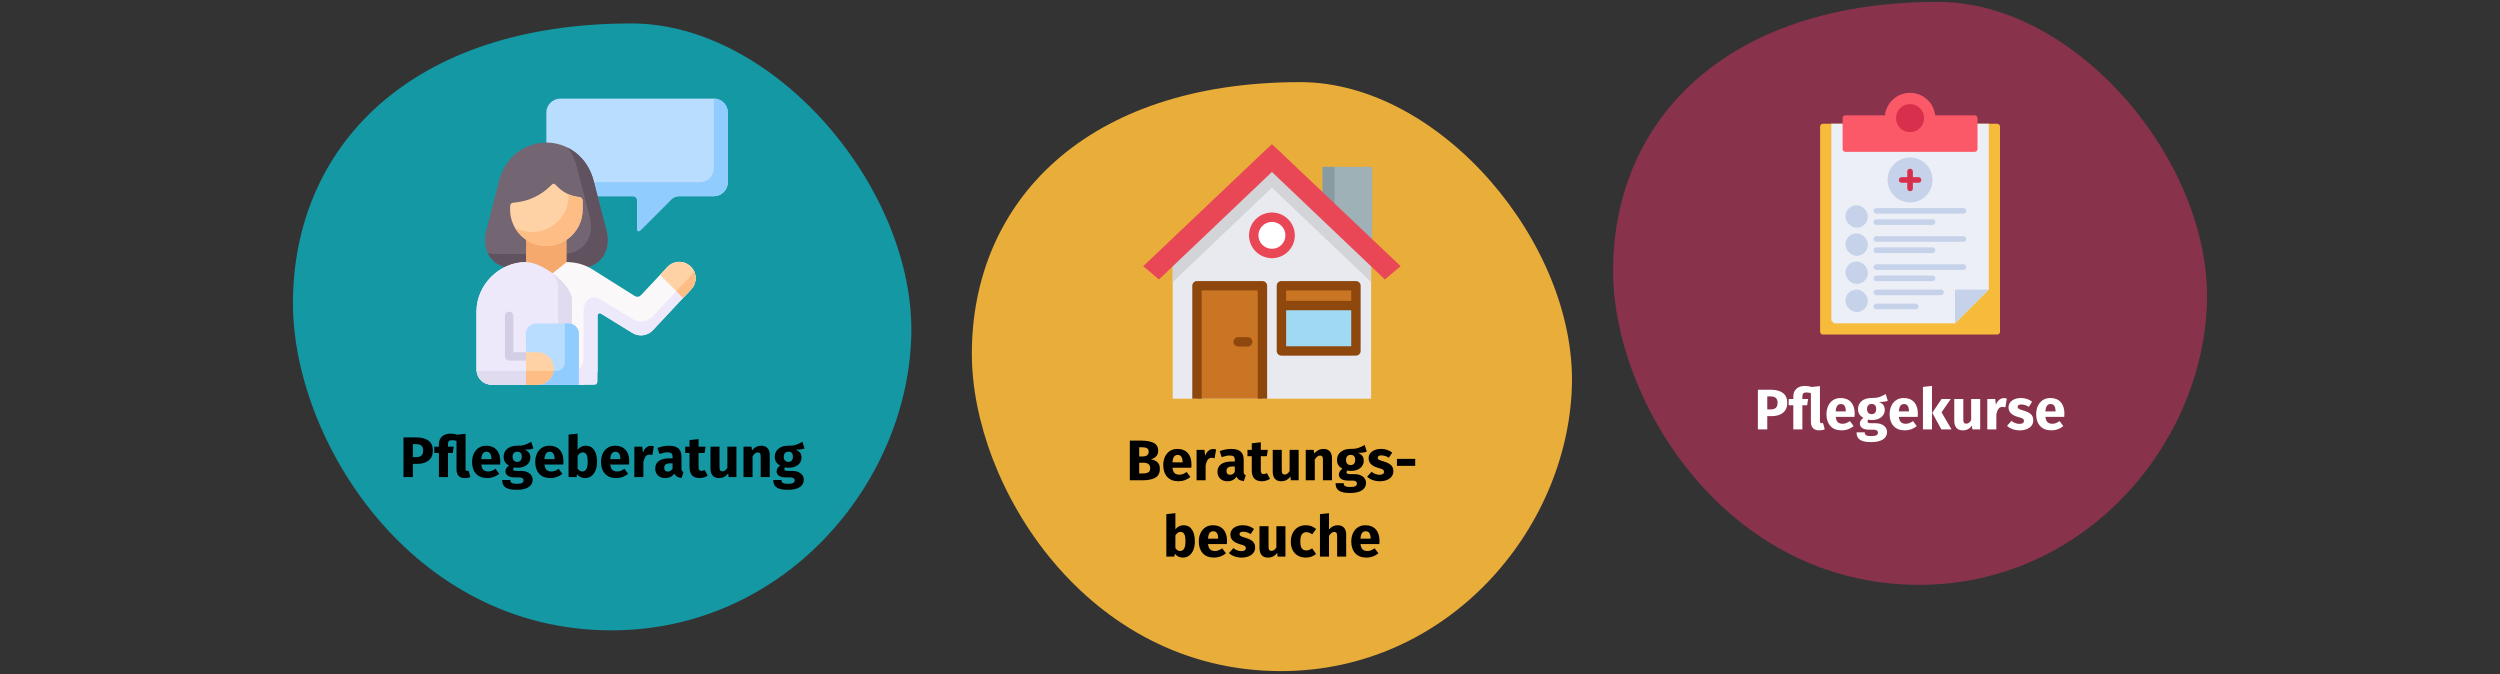
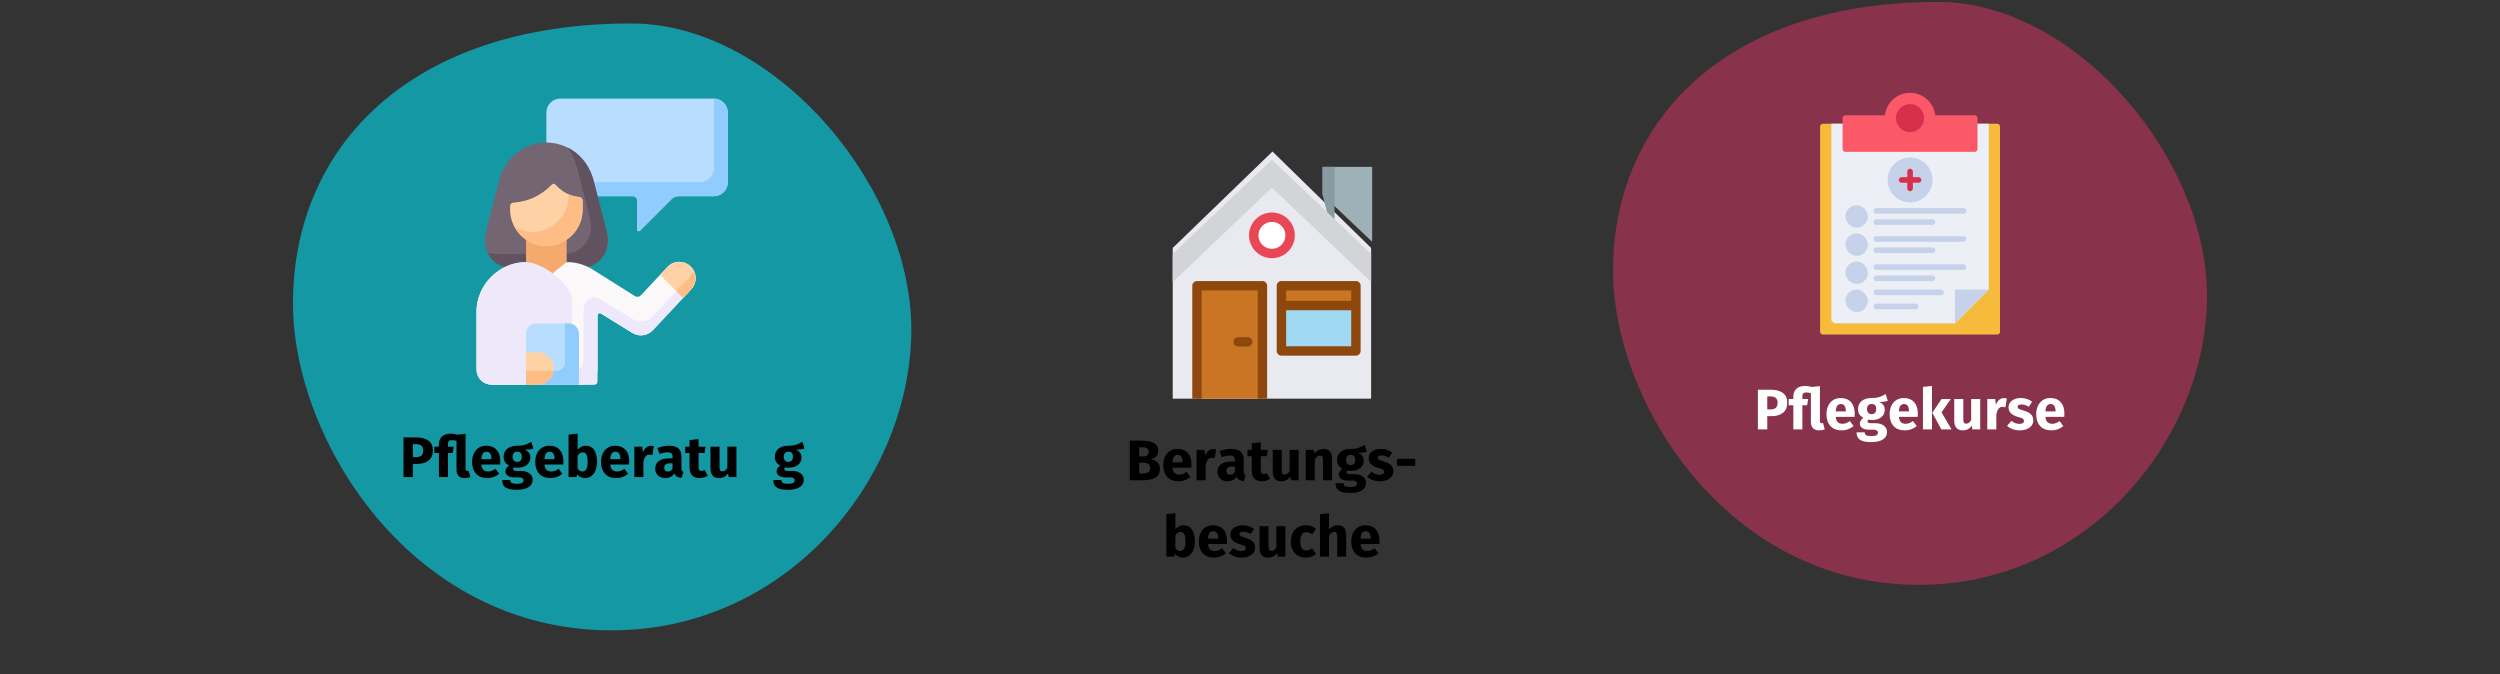
<svg xmlns="http://www.w3.org/2000/svg" width="786px" height="212px" viewBox="0 0 786 212" version="1.1">
  <rect x="0" y="0" width="786" height="212" fill="#333333" stroke="none" />
  <title>pflegeberatung-schulung-einleitung </title>
  <g id="Page-1" stroke="none" stroke-width="1" fill="none" fill-rule="evenodd">
    <g id="vorlage" transform="translate(-123, -100592)">
      <g id="pflegeberatung-schulung-einleitung-" transform="translate(123, 100592)">
        <rect id="Rectangle" x="0" y="0" width="786" height="212" />
        <g id="Group" transform="translate(507.149, 0.597)" fill-rule="nonzero">
          <path d="M96.189,183.273 C148.159,183.273 185.255,139.314 186.711,94.832 C188.166,50.35 145.745,0 102.186,0 C35.394,0 5.68434189e-14,37.275 5.68434189e-14,84.535 C5.68434189e-14,125.643 35.671,183.273 96.189,183.273 Z" id="Oval-Copy-4" fill="#88324C" />
          <g id="health-report2" transform="translate(65.095, 28.586)">
            <path d="M55.674,9.721 L48.605,9.721 C48.116,9.721 47.721,10.117 47.721,10.605 L47.721,16.791 L8.837,16.791 L8.837,10.605 C8.837,10.117 8.442,9.721 7.953,9.721 L0.884,9.721 C0.396,9.721 0,10.117 0,10.605 L0,75.116 C0,75.604 0.396,76 0.884,76 L55.674,76 C56.162,76 56.558,75.604 56.558,75.116 L56.558,10.605 C56.558,10.117 56.162,9.721 55.674,9.721 Z" id="Path" fill="#F7BB3C" />
            <path d="M53.023,9.721 L53.023,61.861 L42.418,72.465 L4.419,72.465 L3.535,71.581 L3.535,9.721 L7.953,9.721 C8.441,9.723 8.836,10.117 8.837,10.605 L8.837,16.791 L47.721,16.791 L47.721,10.605 C47.722,10.117 48.117,9.723 48.605,9.721 L53.023,9.721 Z" id="Path" fill="#EDEFF7" />
            <path d="M48.605,7.07 L36.183,7.07 C35.733,3.044 32.33,0 28.279,0 C24.228,0 20.825,3.044 20.375,7.07 L7.953,7.07 C7.465,7.07 7.07,7.466 7.07,7.954 L7.07,17.675 C7.07,18.163 7.465,18.558 7.953,18.558 L48.605,18.558 C49.093,18.558 49.488,18.163 49.488,17.675 L49.488,7.954 C49.488,7.466 49.093,7.07 48.605,7.07 Z" id="Path" fill="#FB5968" />
            <circle id="Oval" fill="#D8304C" cx="28.279" cy="7.954" r="4.419" />
            <circle id="Oval" fill="#C5D2EA" cx="28.279" cy="27.395" r="7.07" />
            <path d="M30.93,26.512 L29.163,26.512 L29.163,24.744 C29.163,24.256 28.767,23.861 28.279,23.861 C27.791,23.861 27.395,24.256 27.395,24.744 L27.395,26.512 L25.628,26.512 C25.14,26.512 24.744,26.907 24.744,27.395 C24.744,27.884 25.14,28.279 25.628,28.279 L27.395,28.279 L27.395,30.047 C27.395,30.535 27.791,30.93 28.279,30.93 C28.767,30.93 29.163,30.535 29.163,30.047 L29.163,28.279 L30.93,28.279 C31.418,28.279 31.814,27.884 31.814,27.395 C31.814,26.907 31.418,26.512 30.93,26.512 Z" id="Path" fill="#D8304C" />
            <g id="Group" transform="translate(7.953, 35.349)" fill="#C5D2EA">
              <rect id="Rectangle" x="0" y="0" width="7.07" height="7.07" rx="3.535" />
              <path d="M37.116,2.651 L9.721,2.651 C9.233,2.651 8.837,2.256 8.837,1.767 C8.837,1.279 9.233,0.884 9.721,0.884 L37.116,0.884 C37.604,0.884 38,1.279 38,1.767 C38,2.256 37.604,2.651 37.116,2.651 Z" id="Path" />
              <path d="M27.395,6.186 L9.721,6.186 C9.233,6.186 8.837,5.79 8.837,5.302 C8.837,4.814 9.233,4.419 9.721,4.419 L27.395,4.419 C27.883,4.419 28.279,4.814 28.279,5.302 C28.279,5.79 27.883,6.186 27.395,6.186 Z" id="Path" />
              <rect id="Rectangle" x="0" y="8.837" width="7.07" height="7.07" rx="3.535" />
              <path d="M37.116,11.488 L9.721,11.488 C9.233,11.488 8.837,11.093 8.837,10.605 C8.837,10.117 9.233,9.721 9.721,9.721 L37.116,9.721 C37.604,9.721 38,10.117 38,10.605 C38,11.093 37.604,11.488 37.116,11.488 Z" id="Path" />
              <path d="M27.395,15.023 L9.721,15.023 C9.233,15.023 8.837,14.628 8.837,14.139 C8.837,13.651 9.233,13.256 9.721,13.256 L27.395,13.256 C27.883,13.256 28.279,13.651 28.279,14.139 C28.279,14.628 27.883,15.023 27.395,15.023 Z" id="Path" />
              <rect id="Rectangle" x="0" y="17.674" width="7.07" height="7.07" rx="3.535" />
              <path d="M37.116,20.326 L9.721,20.326 C9.233,20.326 8.837,19.93 8.837,19.442 C8.837,18.954 9.233,18.558 9.721,18.558 L37.116,18.558 C37.604,18.558 38,18.954 38,19.442 C38,19.93 37.604,20.326 37.116,20.326 Z" id="Path" />
              <path d="M27.395,23.86 L9.721,23.86 C9.233,23.86 8.837,23.465 8.837,22.977 C8.837,22.489 9.233,22.093 9.721,22.093 L27.395,22.093 C27.883,22.093 28.279,22.489 28.279,22.977 C28.279,23.465 27.883,23.86 27.395,23.86 Z" id="Path" />
              <rect id="Rectangle" x="0" y="26.512" width="7.07" height="7.07" rx="3.535" />
              <path d="M30.046,28.279 L9.721,28.279 C9.233,28.279 8.837,27.883 8.837,27.395 C8.837,26.907 9.233,26.512 9.721,26.512 L30.046,26.512 C30.534,26.512 30.93,26.907 30.93,27.395 C30.93,27.883 30.534,28.279 30.046,28.279 Z" id="Path" />
              <path d="M22.093,32.698 L9.721,32.698 C9.233,32.698 8.837,32.302 8.837,31.814 C8.837,31.326 9.233,30.93 9.721,30.93 L22.093,30.93 C22.581,30.93 22.977,31.326 22.977,31.814 C22.977,32.302 22.581,32.698 22.093,32.698 Z" id="Path" />
              <polygon id="Path" points="34.465 37.116 34.465 26.512 45.07 26.512" />
            </g>
          </g>
          <g id="Pflegekurse" transform="translate(45.53, 120.741)" fill="#FFFFFF">
            <path d="M4.032,1.188 C5.676,1.188 6.954,1.53 7.866,2.214 C8.778,2.898 9.234,3.912 9.234,5.256 C9.234,6.66 8.787,7.719 7.893,8.433 C6.999,9.147 5.802,9.504 4.302,9.504 L2.952,9.504 L2.952,13.662 L0,13.662 L0,1.188 L4.032,1.188 Z M4.05,7.38 C4.746,7.38 5.277,7.215 5.643,6.885 C6.009,6.555 6.192,6.012 6.192,5.256 C6.192,3.948 5.46,3.294 3.996,3.294 L2.952,3.294 L2.952,7.38 L4.05,7.38 Z" id="Shape" />
            <path d="M21.024,13.644 C20.496,13.86 19.884,13.968 19.188,13.968 C18.384,13.968 17.763,13.737 17.325,13.275 C16.887,12.813 16.668,12.144 16.668,11.268 L16.668,2.25 C16.14,2.118 15.672,2.052 15.264,2.052 C14.784,2.052 14.451,2.148 14.265,2.34 C14.079,2.532 13.986,2.862 13.986,3.33 L13.986,4.104 L15.804,4.104 L15.48,6.084 L13.986,6.084 L13.986,13.662 L11.142,13.662 L11.142,6.084 L9.684,6.084 L9.684,4.104 L11.142,4.104 L11.142,3.258 C11.142,2.298 11.46,1.515 12.096,0.909 C12.732,0.303 13.65,0 14.85,0 C15.486,0 16.182,0.108 16.938,0.324 L19.512,0.054 L19.512,10.98 C19.512,11.244 19.551,11.433 19.629,11.547 C19.707,11.661 19.83,11.718 19.998,11.718 C20.166,11.718 20.322,11.688 20.466,11.628 L21.024,13.644 Z" id="Path" />
            <path d="M30.438,8.694 C30.438,9.09 30.42,9.432 30.384,9.72 L24.462,9.72 C24.558,10.524 24.786,11.088 25.146,11.412 C25.506,11.736 26.004,11.898 26.64,11.898 C27.024,11.898 27.396,11.829 27.756,11.691 C28.116,11.553 28.506,11.34 28.926,11.052 L30.096,12.636 C28.98,13.524 27.738,13.968 26.37,13.968 C24.822,13.968 23.634,13.512 22.806,12.6 C21.978,11.688 21.564,10.464 21.564,8.928 C21.564,7.956 21.738,7.083 22.086,6.309 C22.434,5.535 22.944,4.923 23.616,4.473 C24.288,4.023 25.092,3.798 26.028,3.798 C27.408,3.798 28.488,4.23 29.268,5.094 C30.048,5.958 30.438,7.158 30.438,8.694 Z M27.648,7.884 C27.624,6.42 27.108,5.688 26.1,5.688 C25.608,5.688 25.227,5.868 24.957,6.228 C24.687,6.588 24.522,7.182 24.462,8.01 L27.648,8.01 L27.648,7.884 Z" id="Shape" />
            <path d="M40.842,4.662 C40.218,4.914 39.3,5.04 38.088,5.04 C38.712,5.304 39.168,5.628 39.456,6.012 C39.744,6.396 39.888,6.894 39.888,7.506 C39.888,8.118 39.726,8.667 39.402,9.153 C39.078,9.639 38.613,10.02 38.007,10.296 C37.401,10.572 36.69,10.71 35.874,10.71 C35.49,10.71 35.124,10.674 34.776,10.602 C34.68,10.65 34.605,10.725 34.551,10.827 C34.497,10.929 34.47,11.034 34.47,11.142 C34.47,11.322 34.539,11.463 34.677,11.565 C34.815,11.667 35.094,11.718 35.514,11.718 L36.954,11.718 C37.686,11.718 38.328,11.838 38.88,12.078 C39.432,12.318 39.858,12.648 40.158,13.068 C40.458,13.488 40.608,13.962 40.608,14.49 C40.608,15.486 40.179,16.263 39.321,16.821 C38.463,17.379 37.224,17.658 35.604,17.658 C34.44,17.658 33.522,17.535 32.85,17.289 C32.178,17.043 31.707,16.698 31.437,16.254 C31.167,15.81 31.032,15.252 31.032,14.58 L33.588,14.58 C33.588,14.868 33.645,15.096 33.759,15.264 C33.873,15.432 34.08,15.558 34.38,15.642 C34.68,15.726 35.112,15.768 35.676,15.768 C36.456,15.768 36.996,15.675 37.296,15.489 C37.596,15.303 37.746,15.036 37.746,14.688 C37.746,14.4 37.632,14.172 37.404,14.004 C37.176,13.836 36.834,13.752 36.378,13.752 L34.992,13.752 C34.008,13.752 33.273,13.575 32.787,13.221 C32.301,12.867 32.058,12.414 32.058,11.862 C32.058,11.514 32.16,11.175 32.364,10.845 C32.568,10.515 32.844,10.242 33.192,10.026 C32.592,9.702 32.157,9.321 31.887,8.883 C31.617,8.445 31.482,7.914 31.482,7.29 C31.482,6.222 31.866,5.373 32.634,4.743 C33.402,4.113 34.416,3.798 35.676,3.798 C36.636,3.822 37.449,3.726 38.115,3.51 C38.781,3.294 39.468,2.976 40.176,2.556 L40.842,4.662 Z M35.748,5.67 C35.304,5.67 34.953,5.811 34.695,6.093 C34.437,6.375 34.308,6.762 34.308,7.254 C34.308,7.77 34.437,8.169 34.695,8.451 C34.953,8.733 35.304,8.874 35.748,8.874 C36.216,8.874 36.573,8.736 36.819,8.46 C37.065,8.184 37.188,7.77 37.188,7.218 C37.188,6.186 36.708,5.67 35.748,5.67 Z" id="Shape" />
            <path d="M50.292,8.694 C50.292,9.09 50.274,9.432 50.238,9.72 L44.316,9.72 C44.412,10.524 44.64,11.088 45,11.412 C45.36,11.736 45.858,11.898 46.494,11.898 C46.878,11.898 47.25,11.829 47.61,11.691 C47.97,11.553 48.36,11.34 48.78,11.052 L49.95,12.636 C48.834,13.524 47.592,13.968 46.224,13.968 C44.676,13.968 43.488,13.512 42.66,12.6 C41.832,11.688 41.418,10.464 41.418,8.928 C41.418,7.956 41.592,7.083 41.94,6.309 C42.288,5.535 42.798,4.923 43.47,4.473 C44.142,4.023 44.946,3.798 45.882,3.798 C47.262,3.798 48.342,4.23 49.122,5.094 C49.902,5.958 50.292,7.158 50.292,8.694 Z M47.502,7.884 C47.478,6.42 46.962,5.688 45.954,5.688 C45.462,5.688 45.081,5.868 44.811,6.228 C44.541,6.588 44.376,7.182 44.316,8.01 L47.502,8.01 L47.502,7.884 Z" id="Shape" />
            <path d="M54.738,0 L54.738,13.662 L51.894,13.662 L51.894,0.306 L54.738,0 Z M60.642,4.104 L57.744,8.298 L60.876,13.662 L57.672,13.662 L54.828,8.442 L57.744,4.104 L60.642,4.104 Z" id="Shape" />
            <path d="M69.894,13.662 L67.428,13.662 L67.302,12.456 C66.606,13.464 65.64,13.968 64.404,13.968 C63.528,13.968 62.865,13.704 62.415,13.176 C61.965,12.648 61.74,11.91 61.74,10.962 L61.74,4.104 L64.584,4.104 L64.584,10.602 C64.584,11.07 64.659,11.397 64.809,11.583 C64.959,11.769 65.19,11.862 65.502,11.862 C66.102,11.862 66.618,11.49 67.05,10.746 L67.05,4.104 L69.894,4.104 L69.894,13.662 Z" id="Path" />
            <path d="M77.31,3.834 C77.658,3.834 77.976,3.876 78.264,3.96 L77.814,6.714 C77.454,6.63 77.166,6.588 76.95,6.588 C76.386,6.588 75.957,6.783 75.663,7.173 C75.369,7.563 75.138,8.148 74.97,8.928 L74.97,13.662 L72.126,13.662 L72.126,4.104 L74.61,4.104 L74.844,5.958 C75.06,5.298 75.387,4.779 75.825,4.401 C76.263,4.023 76.758,3.834 77.31,3.834 Z" id="Path" />
            <path d="M82.71,3.798 C83.394,3.798 84.036,3.9 84.636,4.104 C85.236,4.308 85.764,4.596 86.22,4.968 L85.176,6.57 C84.396,6.078 83.61,5.832 82.818,5.832 C82.446,5.832 82.161,5.895 81.963,6.021 C81.765,6.147 81.666,6.324 81.666,6.552 C81.666,6.732 81.711,6.879 81.801,6.993 C81.891,7.107 82.074,7.224 82.35,7.344 C82.626,7.464 83.052,7.608 83.628,7.776 C84.624,8.064 85.365,8.439 85.851,8.901 C86.337,9.363 86.58,10.002 86.58,10.818 C86.58,11.466 86.394,12.027 86.022,12.501 C85.65,12.975 85.14,13.338 84.492,13.59 C83.844,13.842 83.124,13.968 82.332,13.968 C81.528,13.968 80.781,13.842 80.091,13.59 C79.401,13.338 78.816,12.99 78.336,12.546 L79.722,10.998 C80.526,11.622 81.372,11.934 82.26,11.934 C82.692,11.934 83.031,11.856 83.277,11.7 C83.523,11.544 83.646,11.322 83.646,11.034 C83.646,10.806 83.598,10.626 83.502,10.494 C83.406,10.362 83.22,10.239 82.944,10.125 C82.668,10.011 82.23,9.87 81.63,9.702 C80.682,9.426 79.974,9.042 79.506,8.55 C79.038,8.058 78.804,7.446 78.804,6.714 C78.804,6.162 78.963,5.667 79.281,5.229 C79.599,4.791 80.055,4.443 80.649,4.185 C81.243,3.927 81.93,3.798 82.71,3.798 Z" id="Path" />
            <path d="M96.372,8.694 C96.372,9.09 96.354,9.432 96.318,9.72 L90.396,9.72 C90.492,10.524 90.72,11.088 91.08,11.412 C91.44,11.736 91.938,11.898 92.574,11.898 C92.958,11.898 93.33,11.829 93.69,11.691 C94.05,11.553 94.44,11.34 94.86,11.052 L96.03,12.636 C94.914,13.524 93.672,13.968 92.304,13.968 C90.756,13.968 89.568,13.512 88.74,12.6 C87.912,11.688 87.498,10.464 87.498,8.928 C87.498,7.956 87.672,7.083 88.02,6.309 C88.368,5.535 88.878,4.923 89.55,4.473 C90.222,4.023 91.026,3.798 91.962,3.798 C93.342,3.798 94.422,4.23 95.202,5.094 C95.982,5.958 96.372,7.158 96.372,8.694 Z M93.582,7.884 C93.558,6.42 93.042,5.688 92.034,5.688 C91.542,5.688 91.161,5.868 90.891,6.228 C90.621,6.588 90.456,7.182 90.396,8.01 L93.582,8.01 L93.582,7.884 Z" id="Shape" />
          </g>
        </g>
        <g id="Group" transform="translate(92.104, 7.373)">
          <path d="M100.144,190.81 C154.253,190.81 192.874,145.043 194.389,98.732 C195.905,52.421 151.739,0 106.389,0 C36.849,0 -1.42108547e-14,38.808 -1.42108547e-14,88.012 C-1.42108547e-14,130.811 37.138,190.81 100.144,190.81 Z" id="Oval-Copy-4-2" fill="#1398A4" fill-rule="nonzero" />
          <g id="consultation" transform="translate(57.7, 23.627)">
            <path d="M26.359,30.684 L49.091,30.684 C50.053,30.684 50.496,31.257 50.496,32.09 L50.496,41.039 C50.496,41.746 51.054,41.886 51.493,41.452 L61.264,31.676 C61.902,31.038 62.749,30.684 63.666,30.684 L74.633,30.684 C77.05,30.684 79.028,28.706 79.028,26.289 L79.028,4.395 C79.028,1.978 77.049,0 74.633,0 L26.359,0 C23.943,0 21.964,1.978 21.964,4.395 L21.964,26.289 C21.964,28.706 23.942,30.684 26.359,30.684 L26.359,30.684 Z" id="Path" fill="#B8DDFF" />
            <path d="M26.359,30.684 L49.091,30.684 C50.053,30.684 50.496,31.257 50.496,32.09 L50.496,41.039 C50.496,41.746 51.054,41.886 51.493,41.452 L61.264,31.676 C61.902,31.038 62.749,30.684 63.666,30.684 L74.633,30.684 C77.05,30.684 79.028,28.706 79.028,26.289 L79.028,4.395 C79.028,1.978 77.049,0 74.633,0 L74.633,21.895 C74.633,24.311 72.655,26.289 70.238,26.289 L21.964,26.289 C21.964,28.706 23.942,30.684 26.359,30.684 L26.359,30.684 Z" id="Path" fill="#91CCFF" />
            <path d="M11.421,53.252 C5.038,53.252 1.445,47.825 3.035,41.642 L7.071,25.936 C9.213,17.589 16.015,13.812 21.964,13.812 C27.919,13.812 34.72,17.589 36.863,25.936 L40.899,41.642 C42.489,47.825 38.896,53.252 32.513,53.252 L11.421,53.252 Z" id="Path" fill="#736572" />
            <path d="M11.421,53.252 C7.644,53.252 4.843,51.353 3.518,48.518 C4.33,48.737 5.207,48.857 6.149,48.857 L27.236,48.857 C33.619,48.857 37.212,43.43 35.627,37.246 L31.591,21.541 C30.969,19.129 29.962,17.096 28.696,15.432 C32.344,17.265 35.518,20.704 36.863,25.936 L40.899,41.642 C42.489,47.825 38.896,53.252 32.513,53.252 L11.421,53.252 Z" id="Path" fill="#615260" />
            <path d="M60.008,52.958 C61.932,50.885 65.17,50.76 67.243,52.684 C69.321,54.602 69.446,57.841 67.522,59.919 L55.469,72.809 C53.824,74.588 51.099,74.997 48.981,73.661 L39.26,67.657 C38.597,67.248 38.064,67.607 38.064,68.325 L38.064,85.864 L33.813,90 L5.137,90 C2.357,90 -7.10542736e-15,88.196 -7.10542736e-15,84.868 L-7.10542736e-15,66.979 C-7.10542736e-15,58.558 7.155,51.398 15.581,51.398 L28.352,51.398 C31.342,51.398 34.152,52.24 36.524,53.73 L49.659,61.991 C50.516,62.529 51.214,62.34 51.807,61.712 L60.008,52.958 Z" id="Path" fill="#FAF8F9" />
            <polygon id="Path" fill="#F6A96C" points="15.581 44.357 28.352 44.357 28.352 51.398 23.923 54.936 15.581 51.398" />
            <path d="M33.365,32.398 L33.365,34.93 C33.365,41.198 28.233,46.33 21.964,46.33 C15.696,46.33 10.569,41.198 10.569,34.93 L10.569,34.137 C10.589,33.006 10.908,32.762 11.969,32.677 C16.418,32.334 20.395,30.345 23.354,27.351 C24.147,26.554 24.396,26.558 25.183,27.405 C26.922,29.279 29.294,30.585 31.965,30.903 C32.936,31.018 33.365,31.247 33.365,32.398 L33.365,32.398 Z" id="Path" fill="#FED2A4" />
            <path d="M33.365,32.398 L33.365,34.93 C33.365,41.198 28.233,46.33 21.964,46.33 C17.709,46.33 13.977,43.963 12.024,40.481 C13.668,41.408 15.561,41.935 17.57,41.935 C23.838,41.935 28.97,36.803 28.97,30.535 L28.97,30.096 C29.907,30.5 30.914,30.779 31.965,30.904 C32.936,31.018 33.365,31.247 33.365,32.398 L33.365,32.398 Z" id="Path" fill="#FFBD86" />
            <path d="M30.027,90 L30.027,63.436 C30.027,58.349 20.564,51.398 15.581,51.398 C7.155,51.398 -7.10542736e-15,58.558 -7.10542736e-15,66.979 L-7.10542736e-15,84.868 C-7.10542736e-15,88.196 2.357,90 5.137,90 L30.027,90 Z" id="Path" fill="#EDE9FB" />
-             <path d="M30.027,90 L30.027,63.436 C30.027,60.736 27.366,57.517 24.127,55.085 C25.059,56.431 25.632,57.791 25.632,59.042 L25.632,85.605 L0.743,85.605 C0.503,85.605 0.269,85.595 0.04,85.565 C0.344,88.445 2.561,90 5.137,90 L30.027,90 Z" id="Path" fill="#E0DBEE" />
            <path d="M38.064,68.325 C38.064,67.607 38.597,67.248 39.26,67.657 L48.981,73.661 C51.099,74.997 53.825,74.588 55.469,72.809 L67.522,59.918 C68.987,58.334 69.262,56.077 68.394,54.243 C68.175,54.696 67.886,55.13 67.522,55.523 L55.469,68.414 C53.825,70.193 51.099,70.602 48.981,69.266 L38.866,63.073 C36.439,61.588 33.669,63.182 33.669,66.974 L33.669,81.753 C33.669,84.314 32.214,85.605 29.703,85.605 L28.681,85.605 L28.681,90 L36.654,90 C37.601,90 38.064,89.771 38.064,88.595 L38.064,68.325 L38.064,68.325 Z" id="Path" fill="#EDE9FB" />
            <path d="M32.194,73.96 L32.194,90 L24.331,90 L23.928,88.6 L24.316,84.888 L21.596,81.639 L15.581,79.75 L15.536,73.96 C15.521,72.167 17.001,70.702 18.795,70.702 L28.935,70.702 C30.729,70.702 32.194,72.166 32.194,73.96 L32.194,73.96 Z" id="Path" fill="#B8DDFF" />
            <path d="M32.194,73.96 L32.194,90 L17.3,90 L21.013,85.605 L25.163,85.605 C26.613,85.605 27.799,84.419 27.799,82.969 L27.799,70.702 L28.935,70.702 C30.729,70.702 32.194,72.166 32.194,73.96 L32.194,73.96 Z" id="Path" fill="#91CCFF" />
-             <path d="M15.581,82.366 L10.275,82.366 C9.542,82.366 8.954,81.778 8.954,81.046 L8.954,68.295 C8.954,67.567 9.542,66.979 10.275,66.979 C11.002,66.979 11.59,67.567 11.59,68.295 L11.59,79.73 L15.581,79.73 L15.581,82.366 L15.581,82.366 Z" id="Path" fill="#D3CEE5" fill-rule="nonzero" />
            <path d="M67.243,52.684 C65.17,50.76 61.932,50.885 60.008,52.958 L57.706,55.419 L64.951,62.664 L67.522,59.919 C69.446,57.841 69.321,54.602 67.243,52.684 L67.243,52.684 Z" id="Path" fill="#FED2A4" />
            <path d="M24.316,84.868 C24.316,82.042 22.004,79.73 19.179,79.73 L15.581,79.73 L15.581,90 L19.179,90 C22.004,90 24.316,87.693 24.316,84.868 Z" id="Path" fill="#FED2A4" />
            <path d="M62.828,60.541 L64.951,62.664 L67.522,59.919 C68.987,58.334 69.261,56.077 68.394,54.243 C68.175,54.697 67.886,55.13 67.522,55.524 L62.828,60.541 Z" id="Path" fill="#FFBD86" />
            <path d="M24.241,85.605 L15.581,85.605 L15.581,90 L19.179,90 C21.65,90 23.728,88.231 24.211,85.899 C24.231,85.804 24.246,85.705 24.261,85.605 L24.241,85.605 Z" id="Path" fill="#FFBD86" />
          </g>
          <g id="Pflegeberatung" transform="translate(34.754, 128.965)" fill="#000000" fill-rule="nonzero">
            <path d="M4.032,1.188 C5.676,1.188 6.954,1.53 7.866,2.214 C8.778,2.898 9.234,3.912 9.234,5.256 C9.234,6.66 8.787,7.719 7.893,8.433 C6.999,9.147 5.802,9.504 4.302,9.504 L2.952,9.504 L2.952,13.662 L0,13.662 L0,1.188 L4.032,1.188 Z M4.05,7.38 C4.746,7.38 5.277,7.215 5.643,6.885 C6.009,6.555 6.192,6.012 6.192,5.256 C6.192,3.948 5.46,3.294 3.996,3.294 L2.952,3.294 L2.952,7.38 L4.05,7.38 Z" id="Shape" />
            <path d="M21.024,13.644 C20.496,13.86 19.884,13.968 19.188,13.968 C18.384,13.968 17.763,13.737 17.325,13.275 C16.887,12.813 16.668,12.144 16.668,11.268 L16.668,2.25 C16.14,2.118 15.672,2.052 15.264,2.052 C14.784,2.052 14.451,2.148 14.265,2.34 C14.079,2.532 13.986,2.862 13.986,3.33 L13.986,4.104 L15.804,4.104 L15.48,6.084 L13.986,6.084 L13.986,13.662 L11.142,13.662 L11.142,6.084 L9.684,6.084 L9.684,4.104 L11.142,4.104 L11.142,3.258 C11.142,2.298 11.46,1.515 12.096,0.909 C12.732,0.303 13.65,0 14.85,0 C15.486,0 16.182,0.108 16.938,0.324 L19.512,0.054 L19.512,10.98 C19.512,11.244 19.551,11.433 19.629,11.547 C19.707,11.661 19.83,11.718 19.998,11.718 C20.166,11.718 20.322,11.688 20.466,11.628 L21.024,13.644 Z" id="Path" />
            <path d="M30.438,8.694 C30.438,9.09 30.42,9.432 30.384,9.72 L24.462,9.72 C24.558,10.524 24.786,11.088 25.146,11.412 C25.506,11.736 26.004,11.898 26.64,11.898 C27.024,11.898 27.396,11.829 27.756,11.691 C28.116,11.553 28.506,11.34 28.926,11.052 L30.096,12.636 C28.98,13.524 27.738,13.968 26.37,13.968 C24.822,13.968 23.634,13.512 22.806,12.6 C21.978,11.688 21.564,10.464 21.564,8.928 C21.564,7.956 21.738,7.083 22.086,6.309 C22.434,5.535 22.944,4.923 23.616,4.473 C24.288,4.023 25.092,3.798 26.028,3.798 C27.408,3.798 28.488,4.23 29.268,5.094 C30.048,5.958 30.438,7.158 30.438,8.694 Z M27.648,7.884 C27.624,6.42 27.108,5.688 26.1,5.688 C25.608,5.688 25.227,5.868 24.957,6.228 C24.687,6.588 24.522,7.182 24.462,8.01 L27.648,8.01 L27.648,7.884 Z" id="Shape" />
            <path d="M40.842,4.662 C40.218,4.914 39.3,5.04 38.088,5.04 C38.712,5.304 39.168,5.628 39.456,6.012 C39.744,6.396 39.888,6.894 39.888,7.506 C39.888,8.118 39.726,8.667 39.402,9.153 C39.078,9.639 38.613,10.02 38.007,10.296 C37.401,10.572 36.69,10.71 35.874,10.71 C35.49,10.71 35.124,10.674 34.776,10.602 C34.68,10.65 34.605,10.725 34.551,10.827 C34.497,10.929 34.47,11.034 34.47,11.142 C34.47,11.322 34.539,11.463 34.677,11.565 C34.815,11.667 35.094,11.718 35.514,11.718 L36.954,11.718 C37.686,11.718 38.328,11.838 38.88,12.078 C39.432,12.318 39.858,12.648 40.158,13.068 C40.458,13.488 40.608,13.962 40.608,14.49 C40.608,15.486 40.179,16.263 39.321,16.821 C38.463,17.379 37.224,17.658 35.604,17.658 C34.44,17.658 33.522,17.535 32.85,17.289 C32.178,17.043 31.707,16.698 31.437,16.254 C31.167,15.81 31.032,15.252 31.032,14.58 L33.588,14.58 C33.588,14.868 33.645,15.096 33.759,15.264 C33.873,15.432 34.08,15.558 34.38,15.642 C34.68,15.726 35.112,15.768 35.676,15.768 C36.456,15.768 36.996,15.675 37.296,15.489 C37.596,15.303 37.746,15.036 37.746,14.688 C37.746,14.4 37.632,14.172 37.404,14.004 C37.176,13.836 36.834,13.752 36.378,13.752 L34.992,13.752 C34.008,13.752 33.273,13.575 32.787,13.221 C32.301,12.867 32.058,12.414 32.058,11.862 C32.058,11.514 32.16,11.175 32.364,10.845 C32.568,10.515 32.844,10.242 33.192,10.026 C32.592,9.702 32.157,9.321 31.887,8.883 C31.617,8.445 31.482,7.914 31.482,7.29 C31.482,6.222 31.866,5.373 32.634,4.743 C33.402,4.113 34.416,3.798 35.676,3.798 C36.636,3.822 37.449,3.726 38.115,3.51 C38.781,3.294 39.468,2.976 40.176,2.556 L40.842,4.662 Z M35.748,5.67 C35.304,5.67 34.953,5.811 34.695,6.093 C34.437,6.375 34.308,6.762 34.308,7.254 C34.308,7.77 34.437,8.169 34.695,8.451 C34.953,8.733 35.304,8.874 35.748,8.874 C36.216,8.874 36.573,8.736 36.819,8.46 C37.065,8.184 37.188,7.77 37.188,7.218 C37.188,6.186 36.708,5.67 35.748,5.67 Z" id="Shape" />
            <path d="M50.292,8.694 C50.292,9.09 50.274,9.432 50.238,9.72 L44.316,9.72 C44.412,10.524 44.64,11.088 45,11.412 C45.36,11.736 45.858,11.898 46.494,11.898 C46.878,11.898 47.25,11.829 47.61,11.691 C47.97,11.553 48.36,11.34 48.78,11.052 L49.95,12.636 C48.834,13.524 47.592,13.968 46.224,13.968 C44.676,13.968 43.488,13.512 42.66,12.6 C41.832,11.688 41.418,10.464 41.418,8.928 C41.418,7.956 41.592,7.083 41.94,6.309 C42.288,5.535 42.798,4.923 43.47,4.473 C44.142,4.023 44.946,3.798 45.882,3.798 C47.262,3.798 48.342,4.23 49.122,5.094 C49.902,5.958 50.292,7.158 50.292,8.694 Z M47.502,7.884 C47.478,6.42 46.962,5.688 45.954,5.688 C45.462,5.688 45.081,5.868 44.811,6.228 C44.541,6.588 44.376,7.182 44.316,8.01 L47.502,8.01 L47.502,7.884 Z" id="Shape" />
            <path d="M57.312,3.798 C58.452,3.798 59.328,4.245 59.94,5.139 C60.552,6.033 60.858,7.284 60.858,8.892 C60.858,9.876 60.705,10.752 60.399,11.52 C60.093,12.288 59.655,12.888 59.085,13.32 C58.515,13.752 57.84,13.968 57.06,13.968 C56.544,13.968 56.073,13.86 55.647,13.644 C55.221,13.428 54.858,13.128 54.558,12.744 L54.414,13.662 L51.894,13.662 L51.894,0.306 L54.738,0 L54.738,5.076 C55.026,4.68 55.395,4.368 55.845,4.14 C56.295,3.912 56.784,3.798 57.312,3.798 Z M56.232,11.898 C57.348,11.898 57.906,10.896 57.906,8.892 C57.906,7.752 57.774,6.966 57.51,6.534 C57.246,6.102 56.862,5.886 56.358,5.886 C55.722,5.886 55.182,6.258 54.738,7.002 L54.738,10.98 C54.918,11.268 55.137,11.493 55.395,11.655 C55.653,11.817 55.932,11.898 56.232,11.898 Z" id="Shape" />
            <path d="M70.974,8.694 C70.974,9.09 70.956,9.432 70.92,9.72 L64.998,9.72 C65.094,10.524 65.322,11.088 65.682,11.412 C66.042,11.736 66.54,11.898 67.176,11.898 C67.56,11.898 67.932,11.829 68.292,11.691 C68.652,11.553 69.042,11.34 69.462,11.052 L70.632,12.636 C69.516,13.524 68.274,13.968 66.906,13.968 C65.358,13.968 64.17,13.512 63.342,12.6 C62.514,11.688 62.1,10.464 62.1,8.928 C62.1,7.956 62.274,7.083 62.622,6.309 C62.97,5.535 63.48,4.923 64.152,4.473 C64.824,4.023 65.628,3.798 66.564,3.798 C67.944,3.798 69.024,4.23 69.804,5.094 C70.584,5.958 70.974,7.158 70.974,8.694 Z M68.184,7.884 C68.16,6.42 67.644,5.688 66.636,5.688 C66.144,5.688 65.763,5.868 65.493,6.228 C65.223,6.588 65.058,7.182 64.998,8.01 L68.184,8.01 L68.184,7.884 Z" id="Shape" />
            <path d="M77.76,3.834 C78.108,3.834 78.426,3.876 78.714,3.96 L78.264,6.714 C77.904,6.63 77.616,6.588 77.4,6.588 C76.836,6.588 76.407,6.783 76.113,7.173 C75.819,7.563 75.588,8.148 75.42,8.928 L75.42,13.662 L72.576,13.662 L72.576,4.104 L75.06,4.104 L75.294,5.958 C75.51,5.298 75.837,4.779 76.275,4.401 C76.713,4.023 77.208,3.834 77.76,3.834 Z" id="Path" />
            <path d="M87.39,10.89 C87.39,11.25 87.441,11.514 87.543,11.682 C87.645,11.85 87.81,11.976 88.038,12.06 L87.444,13.914 C86.856,13.866 86.376,13.737 86.004,13.527 C85.632,13.317 85.344,12.984 85.14,12.528 C84.516,13.488 83.556,13.968 82.26,13.968 C81.312,13.968 80.556,13.692 79.992,13.14 C79.428,12.588 79.146,11.868 79.146,10.98 C79.146,9.936 79.53,9.138 80.298,8.586 C81.066,8.034 82.176,7.758 83.628,7.758 L84.6,7.758 L84.6,7.344 C84.6,6.78 84.48,6.393 84.24,6.183 C84,5.973 83.58,5.868 82.98,5.868 C82.668,5.868 82.29,5.913 81.846,6.003 C81.402,6.093 80.946,6.216 80.478,6.372 L79.83,4.5 C80.43,4.272 81.045,4.098 81.675,3.978 C82.305,3.858 82.89,3.798 83.43,3.798 C84.798,3.798 85.8,4.08 86.436,4.644 C87.072,5.208 87.39,6.054 87.39,7.182 L87.39,10.89 Z M83.088,11.934 C83.736,11.934 84.24,11.628 84.6,11.016 L84.6,9.324 L83.898,9.324 C83.25,9.324 82.767,9.438 82.449,9.666 C82.131,9.894 81.972,10.248 81.972,10.728 C81.972,11.112 82.071,11.409 82.269,11.619 C82.467,11.829 82.74,11.934 83.088,11.934 Z" id="Shape" />
            <path d="M95.652,13.212 C95.304,13.452 94.899,13.638 94.437,13.77 C93.975,13.902 93.516,13.968 93.06,13.968 C90.972,13.956 89.928,12.804 89.928,10.512 L89.928,6.084 L88.578,6.084 L88.578,4.104 L89.928,4.104 L89.928,2.034 L92.772,1.71 L92.772,4.104 L94.968,4.104 L94.662,6.084 L92.772,6.084 L92.772,10.476 C92.772,10.92 92.844,11.238 92.988,11.43 C93.132,11.622 93.36,11.718 93.672,11.718 C93.996,11.718 94.338,11.616 94.698,11.412 L95.652,13.212 Z" id="Path" />
            <path d="M104.67,13.662 L102.204,13.662 L102.078,12.456 C101.382,13.464 100.416,13.968 99.18,13.968 C98.304,13.968 97.641,13.704 97.191,13.176 C96.741,12.648 96.516,11.91 96.516,10.962 L96.516,4.104 L99.36,4.104 L99.36,10.602 C99.36,11.07 99.435,11.397 99.585,11.583 C99.735,11.769 99.966,11.862 100.278,11.862 C100.878,11.862 101.394,11.49 101.826,10.746 L101.826,4.104 L104.67,4.104 L104.67,13.662 Z" id="Path" />
-             <path d="M112.5,3.798 C113.328,3.798 113.976,4.05 114.444,4.554 C114.912,5.058 115.146,5.766 115.146,6.678 L115.146,13.662 L112.302,13.662 L112.302,7.164 C112.302,6.684 112.227,6.351 112.077,6.165 C111.927,5.979 111.702,5.886 111.402,5.886 C110.826,5.886 110.274,6.3 109.746,7.128 L109.746,13.662 L106.902,13.662 L106.902,4.104 L109.386,4.104 L109.584,5.238 C109.992,4.758 110.433,4.398 110.907,4.158 C111.381,3.918 111.912,3.798 112.5,3.798 Z" id="Path" />
            <path d="M126.09,4.662 C125.466,4.914 124.548,5.04 123.336,5.04 C123.96,5.304 124.416,5.628 124.704,6.012 C124.992,6.396 125.136,6.894 125.136,7.506 C125.136,8.118 124.974,8.667 124.65,9.153 C124.326,9.639 123.861,10.02 123.255,10.296 C122.649,10.572 121.938,10.71 121.122,10.71 C120.738,10.71 120.372,10.674 120.024,10.602 C119.928,10.65 119.853,10.725 119.799,10.827 C119.745,10.929 119.718,11.034 119.718,11.142 C119.718,11.322 119.787,11.463 119.925,11.565 C120.063,11.667 120.342,11.718 120.762,11.718 L122.202,11.718 C122.934,11.718 123.576,11.838 124.128,12.078 C124.68,12.318 125.106,12.648 125.406,13.068 C125.706,13.488 125.856,13.962 125.856,14.49 C125.856,15.486 125.427,16.263 124.569,16.821 C123.711,17.379 122.472,17.658 120.852,17.658 C119.688,17.658 118.77,17.535 118.098,17.289 C117.426,17.043 116.955,16.698 116.685,16.254 C116.415,15.81 116.28,15.252 116.28,14.58 L118.836,14.58 C118.836,14.868 118.893,15.096 119.007,15.264 C119.121,15.432 119.328,15.558 119.628,15.642 C119.928,15.726 120.36,15.768 120.924,15.768 C121.704,15.768 122.244,15.675 122.544,15.489 C122.844,15.303 122.994,15.036 122.994,14.688 C122.994,14.4 122.88,14.172 122.652,14.004 C122.424,13.836 122.082,13.752 121.626,13.752 L120.24,13.752 C119.256,13.752 118.521,13.575 118.035,13.221 C117.549,12.867 117.306,12.414 117.306,11.862 C117.306,11.514 117.408,11.175 117.612,10.845 C117.816,10.515 118.092,10.242 118.44,10.026 C117.84,9.702 117.405,9.321 117.135,8.883 C116.865,8.445 116.73,7.914 116.73,7.29 C116.73,6.222 117.114,5.373 117.882,4.743 C118.65,4.113 119.664,3.798 120.924,3.798 C121.884,3.822 122.697,3.726 123.363,3.51 C124.029,3.294 124.716,2.976 125.424,2.556 L126.09,4.662 Z M120.996,5.67 C120.552,5.67 120.201,5.811 119.943,6.093 C119.685,6.375 119.556,6.762 119.556,7.254 C119.556,7.77 119.685,8.169 119.943,8.451 C120.201,8.733 120.552,8.874 120.996,8.874 C121.464,8.874 121.821,8.736 122.067,8.46 C122.313,8.184 122.436,7.77 122.436,7.218 C122.436,6.186 121.956,5.67 120.996,5.67 Z" id="Shape" />
          </g>
        </g>
        <g id="Group" transform="translate(305.549, 25.82)" fill-rule="nonzero">
-           <path d="M97.187,185.174 C149.697,185.174 187.177,140.76 188.648,95.816 C190.119,50.873 147.258,0 103.246,0 C35.761,0 0,37.661 0,85.413 C0,126.947 36.041,185.174 97.187,185.174 Z" id="Oval-Copy-4-3" fill="#E9AD3A" />
          <g id="house-garden" transform="translate(53.867, 19.519)">
            <polygon id="Path" fill="#E9EAEF" points="71.664 32.614 71.664 80 9.288 80 9.288 32.614 40.652 2.292" />
            <polyline id="Path" fill="#9EB1B7" points="56.402 15.884 56.402 7.131 71.996 7.131 71.996 30.685" />
            <polyline id="Path" fill="#879BA0" points="56.402 15.884 56.402 7.131 60.147 7.131 60.147 30.685" />
            <polygon id="Path" fill="#D2D4D8" points="71.664 34.475 71.664 43.332 40.476 13.654 9.288 43.332 9.288 34.475 37.999 7.222 40.476 4.929 42.951 7.222" />
-             <polygon id="Path" fill="#EA4756" points="40.475 8.725 4.965 42.513 0 38.359 37.999 2.292 40.475 0 42.951 2.292 80.951 38.359 75.985 42.513" />
            <rect id="Rectangle" fill="#C97523" x="16.918" y="44.498" width="20.571" height="35.502" />
            <path d="M38.97,80 L36.01,80 L36.01,45.972 L18.399,45.972 L18.399,80 L15.439,80 L15.439,44.497 C15.439,43.682 16.101,43.022 16.919,43.022 L37.49,43.022 C38.307,43.022 38.97,43.682 38.97,44.497 L38.97,80 L38.97,80 Z" id="Path" fill="#8E480E" />
            <rect id="Rectangle" fill="#A0D9F2" x="43.463" y="44.498" width="23.426" height="20.501" />
            <rect id="Rectangle" fill="#C97523" x="43.463" y="44.498" width="23.426" height="6.23" />
            <g id="Group" transform="translate(28.401, 43.023)" fill="#8E480E">
              <path d="M38.486,23.452 L15.061,23.452 C14.244,23.452 13.581,22.791 13.581,21.977 L13.581,1.475 C13.581,0.66 14.244,0 15.061,0 L38.487,0 C39.304,0 39.967,0.66 39.967,1.475 L39.967,21.977 C39.967,22.791 39.304,23.452 38.486,23.452 Z M16.541,20.502 L37.007,20.502 L37.007,2.95 L16.541,2.95 L16.541,20.502 Z" id="Shape" />
              <path d="M4.466,20.587 L1.48,20.587 C0.663,20.587 0,19.927 0,19.112 C0,18.298 0.663,17.637 1.48,17.637 L4.466,17.637 C5.283,17.637 5.946,18.298 5.946,19.112 C5.946,19.927 5.283,20.587 4.466,20.587 Z" id="Path" />
            </g>
            <ellipse id="Oval" fill="#FFFFFF" cx="40.476" cy="28.655" rx="5.722" ry="5.703" />
            <rect id="Rectangle" fill="#8E480E" x="43.463" y="49.252" width="23.426" height="2.95" />
            <path d="M40.476,35.835 C36.504,35.835 33.273,32.614 33.273,28.656 C33.273,24.697 36.504,21.477 40.476,21.477 C44.448,21.477 47.679,24.697 47.679,28.656 C47.679,32.614 44.448,35.835 40.476,35.835 Z M40.476,24.427 C38.137,24.427 36.233,26.324 36.233,28.656 C36.233,30.987 38.136,32.885 40.476,32.885 C42.816,32.885 44.719,30.987 44.719,28.656 C44.719,26.324 42.816,24.427 40.476,24.427 Z" id="Shape" fill="#EA4756" />
          </g>
          <g id="Beratungs--besuche" transform="translate(49.666, 112.707)" fill="#000000">
            <path d="M6.642,5.868 C7.47,6.024 8.145,6.33 8.667,6.786 C9.189,7.242 9.45,7.926 9.45,8.838 C9.45,10.17 8.973,11.109 8.019,11.655 C7.065,12.201 5.73,12.474 4.014,12.474 L0,12.474 L0,0 L3.528,0 C5.28,0 6.618,0.249 7.542,0.747 C8.466,1.245 8.928,2.058 8.928,3.186 C8.928,3.918 8.709,4.509 8.271,4.959 C7.833,5.409 7.29,5.712 6.642,5.868 Z M2.952,2.088 L2.952,4.986 L4.05,4.986 C5.298,4.986 5.922,4.482 5.922,3.474 C5.922,2.97 5.754,2.613 5.418,2.403 C5.082,2.193 4.548,2.088 3.816,2.088 L2.952,2.088 Z M4.032,10.332 C4.812,10.332 5.403,10.215 5.805,9.981 C6.207,9.747 6.408,9.312 6.408,8.676 C6.408,7.524 5.688,6.948 4.248,6.948 L2.952,6.948 L2.952,10.332 L4.032,10.332 Z" id="Shape" />
            <path d="M19.386,7.506 C19.386,7.902 19.368,8.244 19.332,8.532 L13.41,8.532 C13.506,9.336 13.734,9.9 14.094,10.224 C14.454,10.548 14.952,10.71 15.588,10.71 C15.972,10.71 16.344,10.641 16.704,10.503 C17.064,10.365 17.454,10.152 17.874,9.864 L19.044,11.448 C17.928,12.336 16.686,12.78 15.318,12.78 C13.77,12.78 12.582,12.324 11.754,11.412 C10.926,10.5 10.512,9.276 10.512,7.74 C10.512,6.768 10.686,5.895 11.034,5.121 C11.382,4.347 11.892,3.735 12.564,3.285 C13.236,2.835 14.04,2.61 14.976,2.61 C16.356,2.61 17.436,3.042 18.216,3.906 C18.996,4.77 19.386,5.97 19.386,7.506 Z M16.596,6.696 C16.572,5.232 16.056,4.5 15.048,4.5 C14.556,4.5 14.175,4.68 13.905,5.04 C13.635,5.4 13.47,5.994 13.41,6.822 L16.596,6.822 L16.596,6.696 Z" id="Shape" />
            <path d="M26.172,2.646 C26.52,2.646 26.838,2.688 27.126,2.772 L26.676,5.526 C26.316,5.442 26.028,5.4 25.812,5.4 C25.248,5.4 24.819,5.595 24.525,5.985 C24.231,6.375 24,6.96 23.832,7.74 L23.832,12.474 L20.988,12.474 L20.988,2.916 L23.472,2.916 L23.706,4.77 C23.922,4.11 24.249,3.591 24.687,3.213 C25.125,2.835 25.62,2.646 26.172,2.646 Z" id="Path" />
            <path d="M35.802,9.702 C35.802,10.062 35.853,10.326 35.955,10.494 C36.057,10.662 36.222,10.788 36.45,10.872 L35.856,12.726 C35.268,12.678 34.788,12.549 34.416,12.339 C34.044,12.129 33.756,11.796 33.552,11.34 C32.928,12.3 31.968,12.78 30.672,12.78 C29.724,12.78 28.968,12.504 28.404,11.952 C27.84,11.4 27.558,10.68 27.558,9.792 C27.558,8.748 27.942,7.95 28.71,7.398 C29.478,6.846 30.588,6.57 32.04,6.57 L33.012,6.57 L33.012,6.156 C33.012,5.592 32.892,5.205 32.652,4.995 C32.412,4.785 31.992,4.68 31.392,4.68 C31.08,4.68 30.702,4.725 30.258,4.815 C29.814,4.905 29.358,5.028 28.89,5.184 L28.242,3.312 C28.842,3.084 29.457,2.91 30.087,2.79 C30.717,2.67 31.302,2.61 31.842,2.61 C33.21,2.61 34.212,2.892 34.848,3.456 C35.484,4.02 35.802,4.866 35.802,5.994 L35.802,9.702 Z M31.5,10.746 C32.148,10.746 32.652,10.44 33.012,9.828 L33.012,8.136 L32.31,8.136 C31.662,8.136 31.179,8.25 30.861,8.478 C30.543,8.706 30.384,9.06 30.384,9.54 C30.384,9.924 30.483,10.221 30.681,10.431 C30.879,10.641 31.152,10.746 31.5,10.746 Z" id="Shape" />
            <path d="M44.064,12.024 C43.716,12.264 43.311,12.45 42.849,12.582 C42.387,12.714 41.928,12.78 41.472,12.78 C39.384,12.768 38.34,11.616 38.34,9.324 L38.34,4.896 L36.99,4.896 L36.99,2.916 L38.34,2.916 L38.34,0.846 L41.184,0.522 L41.184,2.916 L43.38,2.916 L43.074,4.896 L41.184,4.896 L41.184,9.288 C41.184,9.732 41.256,10.05 41.4,10.242 C41.544,10.434 41.772,10.53 42.084,10.53 C42.408,10.53 42.75,10.428 43.11,10.224 L44.064,12.024 Z" id="Path" />
            <path d="M53.082,12.474 L50.616,12.474 L50.49,11.268 C49.794,12.276 48.828,12.78 47.592,12.78 C46.716,12.78 46.053,12.516 45.603,11.988 C45.153,11.46 44.928,10.722 44.928,9.774 L44.928,2.916 L47.772,2.916 L47.772,9.414 C47.772,9.882 47.847,10.209 47.997,10.395 C48.147,10.581 48.378,10.674 48.69,10.674 C49.29,10.674 49.806,10.302 50.238,9.558 L50.238,2.916 L53.082,2.916 L53.082,12.474 Z" id="Path" />
            <path d="M60.912,2.61 C61.74,2.61 62.388,2.862 62.856,3.366 C63.324,3.87 63.558,4.578 63.558,5.49 L63.558,12.474 L60.714,12.474 L60.714,5.976 C60.714,5.496 60.639,5.163 60.489,4.977 C60.339,4.791 60.114,4.698 59.814,4.698 C59.238,4.698 58.686,5.112 58.158,5.94 L58.158,12.474 L55.314,12.474 L55.314,2.916 L57.798,2.916 L57.996,4.05 C58.404,3.57 58.845,3.21 59.319,2.97 C59.793,2.73 60.324,2.61 60.912,2.61 Z" id="Path" />
            <path d="M74.502,3.474 C73.878,3.726 72.96,3.852 71.748,3.852 C72.372,4.116 72.828,4.44 73.116,4.824 C73.404,5.208 73.548,5.706 73.548,6.318 C73.548,6.93 73.386,7.479 73.062,7.965 C72.738,8.451 72.273,8.832 71.667,9.108 C71.061,9.384 70.35,9.522 69.534,9.522 C69.15,9.522 68.784,9.486 68.436,9.414 C68.34,9.462 68.265,9.537 68.211,9.639 C68.157,9.741 68.13,9.846 68.13,9.954 C68.13,10.134 68.199,10.275 68.337,10.377 C68.475,10.479 68.754,10.53 69.174,10.53 L70.614,10.53 C71.346,10.53 71.988,10.65 72.54,10.89 C73.092,11.13 73.518,11.46 73.818,11.88 C74.118,12.3 74.268,12.774 74.268,13.302 C74.268,14.298 73.839,15.075 72.981,15.633 C72.123,16.191 70.884,16.47 69.264,16.47 C68.1,16.47 67.182,16.347 66.51,16.101 C65.838,15.855 65.367,15.51 65.097,15.066 C64.827,14.622 64.692,14.064 64.692,13.392 L67.248,13.392 C67.248,13.68 67.305,13.908 67.419,14.076 C67.533,14.244 67.74,14.37 68.04,14.454 C68.34,14.538 68.772,14.58 69.336,14.58 C70.116,14.58 70.656,14.487 70.956,14.301 C71.256,14.115 71.406,13.848 71.406,13.5 C71.406,13.212 71.292,12.984 71.064,12.816 C70.836,12.648 70.494,12.564 70.038,12.564 L68.652,12.564 C67.668,12.564 66.933,12.387 66.447,12.033 C65.961,11.679 65.718,11.226 65.718,10.674 C65.718,10.326 65.82,9.987 66.024,9.657 C66.228,9.327 66.504,9.054 66.852,8.838 C66.252,8.514 65.817,8.133 65.547,7.695 C65.277,7.257 65.142,6.726 65.142,6.102 C65.142,5.034 65.526,4.185 66.294,3.555 C67.062,2.925 68.076,2.61 69.336,2.61 C70.296,2.634 71.109,2.538 71.775,2.322 C72.441,2.106 73.128,1.788 73.836,1.368 L74.502,3.474 Z M69.408,4.482 C68.964,4.482 68.613,4.623 68.355,4.905 C68.097,5.187 67.968,5.574 67.968,6.066 C67.968,6.582 68.097,6.981 68.355,7.263 C68.613,7.545 68.964,7.686 69.408,7.686 C69.876,7.686 70.233,7.548 70.479,7.272 C70.725,6.996 70.848,6.582 70.848,6.03 C70.848,4.998 70.368,4.482 69.408,4.482 Z" id="Shape" />
            <path d="M78.984,2.61 C79.668,2.61 80.31,2.712 80.91,2.916 C81.51,3.12 82.038,3.408 82.494,3.78 L81.45,5.382 C80.67,4.89 79.884,4.644 79.092,4.644 C78.72,4.644 78.435,4.707 78.237,4.833 C78.039,4.959 77.94,5.136 77.94,5.364 C77.94,5.544 77.985,5.691 78.075,5.805 C78.165,5.919 78.348,6.036 78.624,6.156 C78.9,6.276 79.326,6.42 79.902,6.588 C80.898,6.876 81.639,7.251 82.125,7.713 C82.611,8.175 82.854,8.814 82.854,9.63 C82.854,10.278 82.668,10.839 82.296,11.313 C81.924,11.787 81.414,12.15 80.766,12.402 C80.118,12.654 79.398,12.78 78.606,12.78 C77.802,12.78 77.055,12.654 76.365,12.402 C75.675,12.15 75.09,11.802 74.61,11.358 L75.996,9.81 C76.8,10.434 77.646,10.746 78.534,10.746 C78.966,10.746 79.305,10.668 79.551,10.512 C79.797,10.356 79.92,10.134 79.92,9.846 C79.92,9.618 79.872,9.438 79.776,9.306 C79.68,9.174 79.494,9.051 79.218,8.937 C78.942,8.823 78.504,8.682 77.904,8.514 C76.956,8.238 76.248,7.854 75.78,7.362 C75.312,6.87 75.078,6.258 75.078,5.526 C75.078,4.974 75.237,4.479 75.555,4.041 C75.873,3.603 76.329,3.255 76.923,2.997 C77.517,2.739 78.204,2.61 78.984,2.61 Z" id="Path" />
            <polygon id="Path" points="83.988 7.938 83.988 5.742 89.73 5.742 89.73 7.938" />
            <path d="M16.902,26.61 C18.042,26.61 18.918,27.057 19.53,27.951 C20.142,28.845 20.448,30.096 20.448,31.704 C20.448,32.688 20.295,33.564 19.989,34.332 C19.683,35.1 19.245,35.7 18.675,36.132 C18.105,36.564 17.43,36.78 16.65,36.78 C16.134,36.78 15.663,36.672 15.237,36.456 C14.811,36.24 14.448,35.94 14.148,35.556 L14.004,36.474 L11.484,36.474 L11.484,23.118 L14.328,22.812 L14.328,27.888 C14.616,27.492 14.985,27.18 15.435,26.952 C15.885,26.724 16.374,26.61 16.902,26.61 Z M15.822,34.71 C16.938,34.71 17.496,33.708 17.496,31.704 C17.496,30.564 17.364,29.778 17.1,29.346 C16.836,28.914 16.452,28.698 15.948,28.698 C15.312,28.698 14.772,29.07 14.328,29.814 L14.328,33.792 C14.508,34.08 14.727,34.305 14.985,34.467 C15.243,34.629 15.522,34.71 15.822,34.71 Z" id="Shape" />
            <path d="M30.564,31.506 C30.564,31.902 30.546,32.244 30.51,32.532 L24.588,32.532 C24.684,33.336 24.912,33.9 25.272,34.224 C25.632,34.548 26.13,34.71 26.766,34.71 C27.15,34.71 27.522,34.641 27.882,34.503 C28.242,34.365 28.632,34.152 29.052,33.864 L30.222,35.448 C29.106,36.336 27.864,36.78 26.496,36.78 C24.948,36.78 23.76,36.324 22.932,35.412 C22.104,34.5 21.69,33.276 21.69,31.74 C21.69,30.768 21.864,29.895 22.212,29.121 C22.56,28.347 23.07,27.735 23.742,27.285 C24.414,26.835 25.218,26.61 26.154,26.61 C27.534,26.61 28.614,27.042 29.394,27.906 C30.174,28.77 30.564,29.97 30.564,31.506 Z M27.774,30.696 C27.75,29.232 27.234,28.5 26.226,28.5 C25.734,28.5 25.353,28.68 25.083,29.04 C24.813,29.4 24.648,29.994 24.588,30.822 L27.774,30.822 L27.774,30.696 Z" id="Shape" />
            <path d="M35.532,26.61 C36.216,26.61 36.858,26.712 37.458,26.916 C38.058,27.12 38.586,27.408 39.042,27.78 L37.998,29.382 C37.218,28.89 36.432,28.644 35.64,28.644 C35.268,28.644 34.983,28.707 34.785,28.833 C34.587,28.959 34.488,29.136 34.488,29.364 C34.488,29.544 34.533,29.691 34.623,29.805 C34.713,29.919 34.896,30.036 35.172,30.156 C35.448,30.276 35.874,30.42 36.45,30.588 C37.446,30.876 38.187,31.251 38.673,31.713 C39.159,32.175 39.402,32.814 39.402,33.63 C39.402,34.278 39.216,34.839 38.844,35.313 C38.472,35.787 37.962,36.15 37.314,36.402 C36.666,36.654 35.946,36.78 35.154,36.78 C34.35,36.78 33.603,36.654 32.913,36.402 C32.223,36.15 31.638,35.802 31.158,35.358 L32.544,33.81 C33.348,34.434 34.194,34.746 35.082,34.746 C35.514,34.746 35.853,34.668 36.099,34.512 C36.345,34.356 36.468,34.134 36.468,33.846 C36.468,33.618 36.42,33.438 36.324,33.306 C36.228,33.174 36.042,33.051 35.766,32.937 C35.49,32.823 35.052,32.682 34.452,32.514 C33.504,32.238 32.796,31.854 32.328,31.362 C31.86,30.87 31.626,30.258 31.626,29.526 C31.626,28.974 31.785,28.479 32.103,28.041 C32.421,27.603 32.877,27.255 33.471,26.997 C34.065,26.739 34.752,26.61 35.532,26.61 Z" id="Path" />
            <path d="M48.924,36.474 L46.458,36.474 L46.332,35.268 C45.636,36.276 44.67,36.78 43.434,36.78 C42.558,36.78 41.895,36.516 41.445,35.988 C40.995,35.46 40.77,34.722 40.77,33.774 L40.77,26.916 L43.614,26.916 L43.614,33.414 C43.614,33.882 43.689,34.209 43.839,34.395 C43.989,34.581 44.22,34.674 44.532,34.674 C45.132,34.674 45.648,34.302 46.08,33.558 L46.08,26.916 L48.924,26.916 L48.924,36.474 Z" id="Path" />
            <path d="M55.296,26.61 C55.956,26.61 56.55,26.706 57.078,26.898 C57.606,27.09 58.104,27.384 58.572,27.78 L57.348,29.472 C56.748,29.016 56.142,28.788 55.53,28.788 C54.894,28.788 54.414,29.022 54.09,29.49 C53.766,29.958 53.604,30.714 53.604,31.758 C53.604,32.766 53.766,33.48 54.09,33.9 C54.414,34.32 54.882,34.53 55.494,34.53 C55.818,34.53 56.112,34.479 56.376,34.377 C56.64,34.275 56.958,34.11 57.33,33.882 L58.572,35.646 C57.624,36.402 56.55,36.78 55.35,36.78 C54.378,36.78 53.538,36.573 52.83,36.159 C52.122,35.745 51.576,35.163 51.192,34.413 C50.808,33.663 50.616,32.784 50.616,31.776 C50.616,30.768 50.808,29.874 51.192,29.094 C51.576,28.314 52.122,27.705 52.83,27.267 C53.538,26.829 54.36,26.61 55.296,26.61 Z" id="Path" />
            <path d="M65.376,26.61 C66.204,26.61 66.852,26.862 67.32,27.366 C67.788,27.87 68.022,28.578 68.022,29.49 L68.022,36.474 L65.178,36.474 L65.178,29.976 C65.178,29.496 65.1,29.163 64.944,28.977 C64.788,28.791 64.566,28.698 64.278,28.698 C63.702,28.698 63.15,29.106 62.622,29.922 L62.622,36.474 L59.778,36.474 L59.778,23.118 L62.622,22.83 L62.622,27.942 C63.018,27.498 63.438,27.165 63.882,26.943 C64.326,26.721 64.824,26.61 65.376,26.61 Z" id="Path" />
            <path d="M78.498,31.506 C78.498,31.902 78.48,32.244 78.444,32.532 L72.522,32.532 C72.618,33.336 72.846,33.9 73.206,34.224 C73.566,34.548 74.064,34.71 74.7,34.71 C75.084,34.71 75.456,34.641 75.816,34.503 C76.176,34.365 76.566,34.152 76.986,33.864 L78.156,35.448 C77.04,36.336 75.798,36.78 74.43,36.78 C72.882,36.78 71.694,36.324 70.866,35.412 C70.038,34.5 69.624,33.276 69.624,31.74 C69.624,30.768 69.798,29.895 70.146,29.121 C70.494,28.347 71.004,27.735 71.676,27.285 C72.348,26.835 73.152,26.61 74.088,26.61 C75.468,26.61 76.548,27.042 77.328,27.906 C78.108,28.77 78.498,29.97 78.498,31.506 Z M75.708,30.696 C75.684,29.232 75.168,28.5 74.16,28.5 C73.668,28.5 73.287,28.68 73.017,29.04 C72.747,29.4 72.582,29.994 72.522,30.822 L75.708,30.822 L75.708,30.696 Z" id="Shape" />
          </g>
        </g>
      </g>
    </g>
  </g>
</svg>